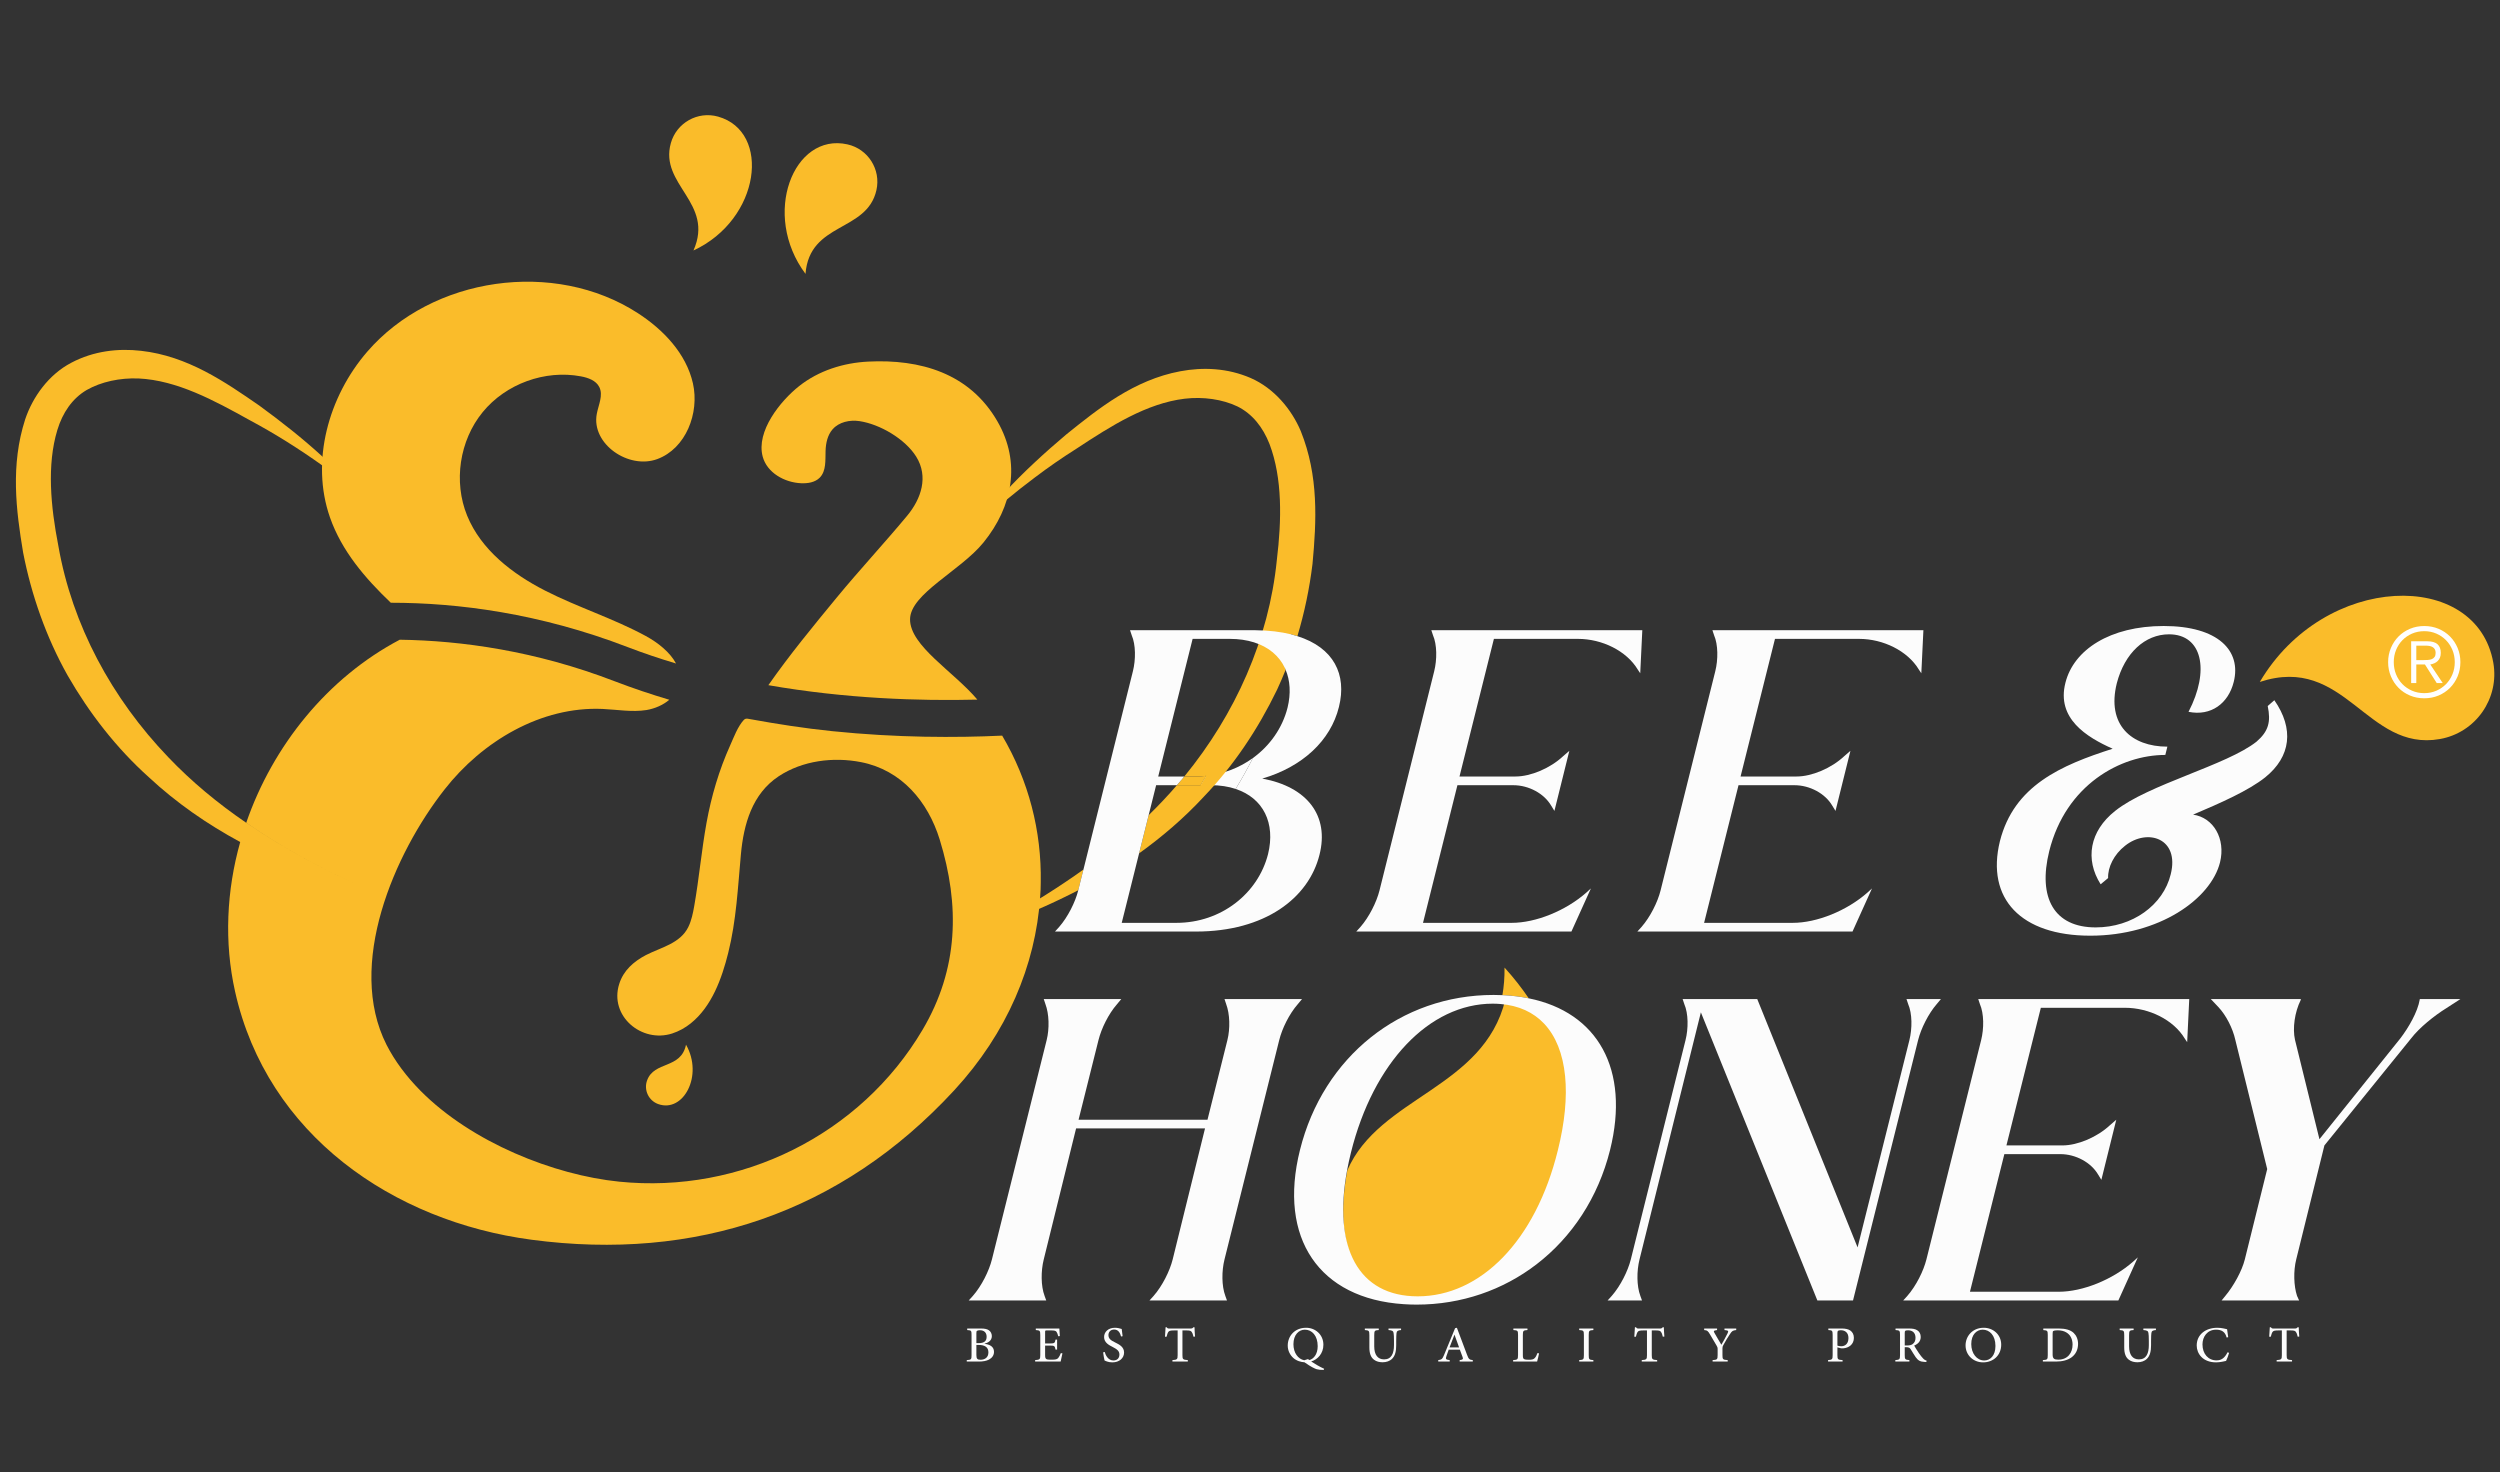
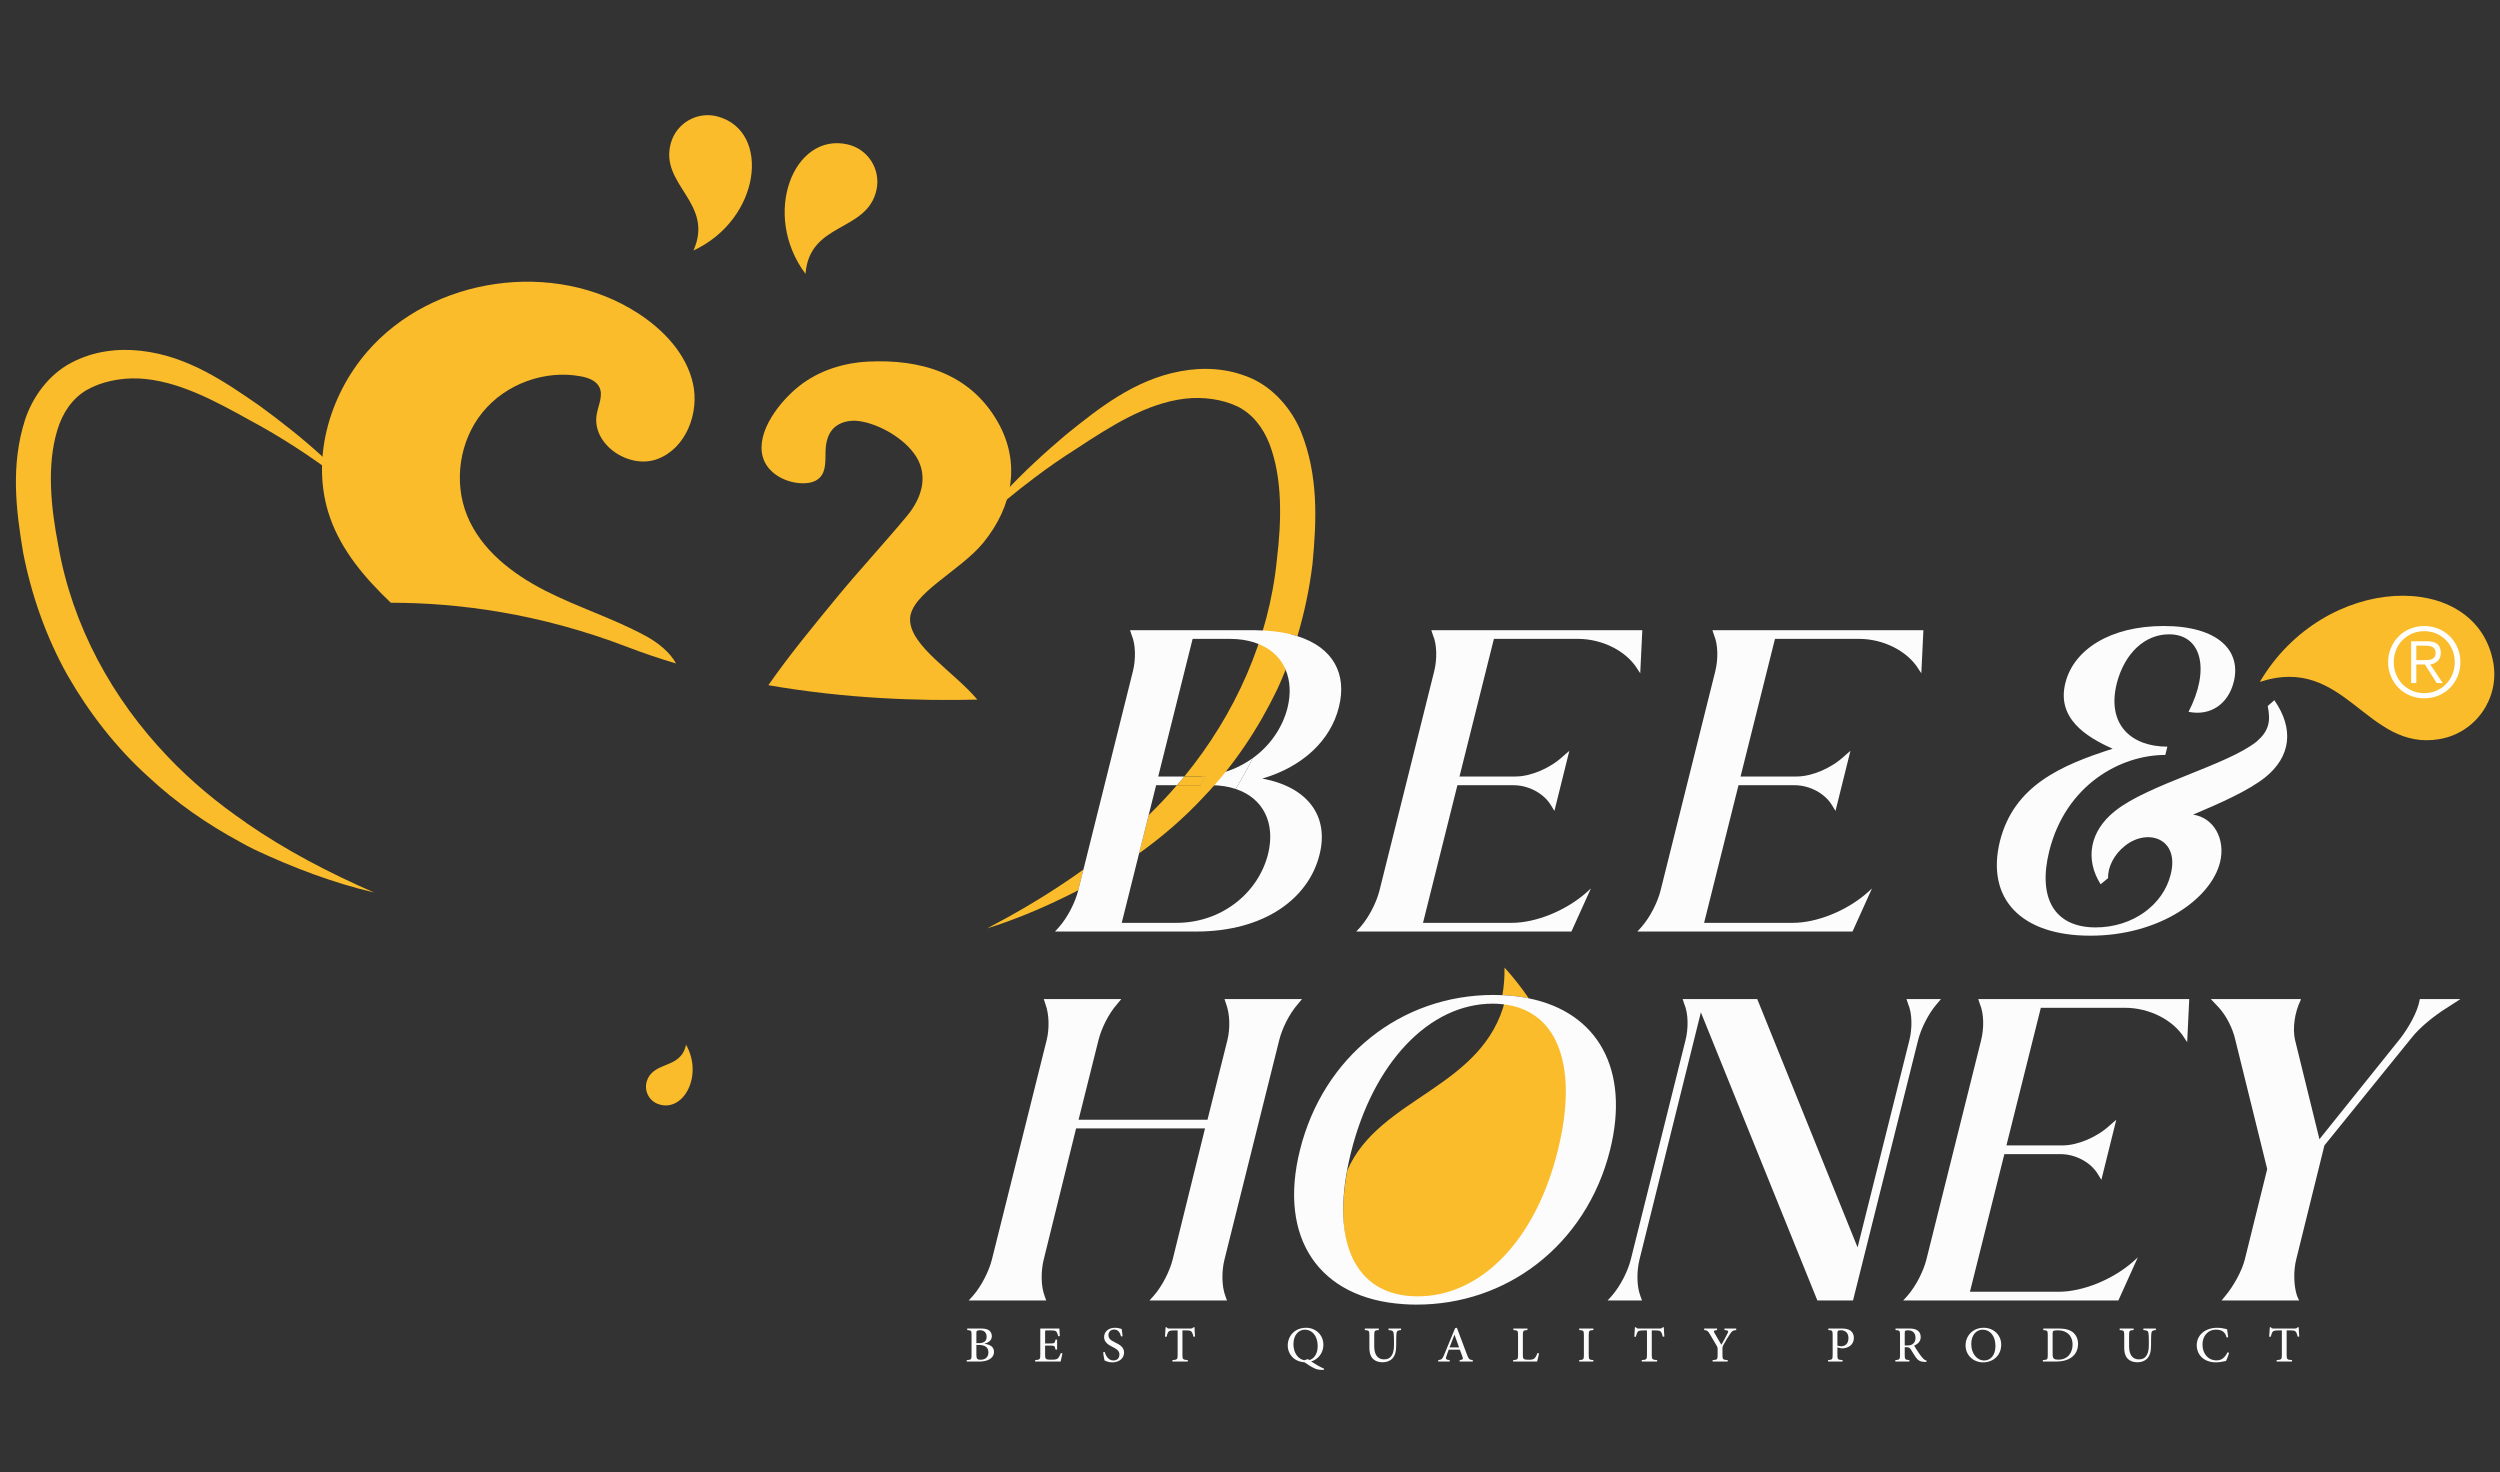
<svg xmlns="http://www.w3.org/2000/svg" width="236" height="139" viewBox="0 0 236 139" fill="none">
  <rect x="0" y="0" width="236" height="139" fill="#333333" stroke="none" />
  <g clip-path="url(#clip0_3876_17524)">
    <mask id="mask0_3876_17524" style="mask-type:luminance" maskUnits="userSpaceOnUse" x="0" y="-13" width="339" height="239">
      <path d="M0 -12.885H338.566V225.406H0V-12.885Z" fill="white" />
    </mask>
    <g mask="url(#mask0_3876_17524)">
      <path d="M116.646 74.475C117.226 73.527 117.768 72.552 118.273 71.559C117.021 72.467 115.51 73.067 113.858 73.242C113.688 73.538 113.511 73.83 113.334 74.122H114.306C115.183 74.122 115.962 74.249 116.646 74.475Z" fill="#FCFCFC" />
      <path d="M35.319 84.255C31.438 83.336 27.691 81.922 24.046 80.209C23.582 79.982 23.128 79.744 22.674 79.486C19.577 77.814 16.634 75.78 14.034 73.355C10.988 70.619 8.439 67.336 6.384 63.764C4.361 60.162 2.967 56.187 2.183 52.162C1.512 48.146 0.985 43.903 2.379 39.578C3.091 37.462 4.598 35.356 6.735 34.241C8.841 33.127 11.153 32.869 13.311 33.116C17.729 33.612 21.249 36.058 24.48 38.288C26.545 39.795 28.568 41.385 30.447 43.109C31.499 44.089 32.511 45.111 33.461 46.195C32.46 45.41 31.438 44.647 30.405 43.924C28.217 42.365 25.956 40.941 23.603 39.681C20.175 37.772 16.697 35.903 13.094 35.728C11.329 35.656 9.553 36.038 8.191 36.812C6.828 37.607 5.909 38.959 5.414 40.59C4.413 43.893 4.784 47.816 5.507 51.522C6.818 59.027 10.565 65.932 15.871 71.466C18.08 73.788 20.568 75.842 23.241 77.669V77.68C26.968 80.26 31.076 82.408 35.319 84.255Z" fill="#FABC2A" />
      <path d="M213.326 64.375C219.444 54.014 233.803 53.7 235.368 62.557C235.965 65.942 233.706 69.169 230.322 69.766C223.38 70.992 221.397 61.717 213.326 64.375Z" fill="#FABC2A" />
      <path d="M150.181 83.868L149.751 84.26C147.794 85.982 144.977 87.117 142.707 87.117H134.332L137.58 74.124H142.863C144.311 74.124 145.759 74.907 146.424 76.042L146.737 76.55L148.146 70.876L147.559 71.385C146.346 72.52 144.507 73.302 143.059 73.302H137.776L141.024 60.31H148.968C151.238 60.31 153.547 61.444 154.604 63.206L154.838 63.558L155.034 59.488H135.115L135.271 59.958C135.662 60.858 135.662 62.267 135.389 63.362L130.223 84.064C129.949 85.16 129.245 86.569 128.423 87.508L128.031 87.938H148.342L150.181 83.868Z" fill="#FCFCFC" />
      <path d="M156.757 84.064C156.484 85.16 155.779 86.569 154.957 87.508L154.566 87.938H174.877L176.716 83.868L176.286 84.26C174.329 85.982 171.511 87.117 169.241 87.117H160.867L164.115 74.124H169.398C170.846 74.124 172.294 74.907 172.959 76.042L173.272 76.55L174.681 70.876L174.094 71.385C172.881 72.52 171.041 73.302 169.594 73.302H164.31L167.558 60.31H175.502C177.773 60.31 180.082 61.444 181.138 63.206L181.373 63.558L181.569 59.488H161.65L161.806 59.958C162.197 60.858 162.197 62.267 161.923 63.362L156.757 84.064Z" fill="#FCFCFC" />
      <path d="M207.028 76.902C209.61 75.806 212.272 74.632 213.837 73.38C216.264 71.423 216.577 68.801 214.698 66.101L214.072 66.649C214.385 68.136 214.15 69.035 213.015 70.014C210.198 72.245 202.801 74.045 199.671 76.549C197.244 78.467 196.814 81.128 198.3 83.476L199.006 82.89C198.966 81.872 199.553 80.659 200.609 79.837C202.723 78.155 205.776 79.133 204.915 82.537C204.21 85.433 201.314 87.547 197.831 87.547C193.918 87.547 192.352 84.768 193.448 80.345C195.013 74.084 200.179 71.266 204.406 71.266L204.601 70.484C201.197 70.484 198.849 68.409 199.827 64.496C200.57 61.64 202.488 59.879 204.758 59.879C207.889 59.879 208.632 63.283 206.597 67.196C208.711 67.627 210.354 66.414 210.863 64.379C211.607 61.444 209.415 59.095 204.249 59.095C199.201 59.095 195.757 61.326 194.975 64.457C194.114 67.823 196.97 69.584 199.436 70.68C194.544 72.245 190.122 74.162 188.792 79.406C187.461 84.847 190.787 88.329 197.322 88.329C203.858 88.329 208.711 84.847 209.571 81.403C210.119 79.171 208.946 77.175 207.028 76.902Z" fill="#FCFCFC" />
      <path d="M120.758 98.188C121.032 97.092 121.697 95.722 122.519 94.783L122.91 94.313H115.593L115.749 94.783C116.101 95.722 116.14 97.092 115.866 98.188L113.988 105.701H101.817L103.696 98.188C103.97 97.092 104.635 95.722 105.457 94.783L105.848 94.313H98.53L98.687 94.783C99.039 95.722 99.078 97.092 98.804 98.188L93.638 118.889C93.364 119.985 92.66 121.394 91.838 122.333L91.447 122.764H98.765L98.608 122.333C98.256 121.394 98.256 119.985 98.53 118.889L101.583 106.523H113.754L110.701 118.889C110.427 119.985 109.723 121.394 108.901 122.333L108.51 122.764H115.827L115.671 122.333C115.319 121.394 115.319 119.985 115.593 118.889L120.758 98.188Z" fill="#FCFCFC" />
      <path d="M148.37 101.371C147.889 99.654 147.211 97.939 146.323 96.268C145.285 95.172 143.871 94.514 142.103 94.367C140.054 102.761 130.201 103.52 127.188 110.48C125.765 118.083 128.289 122.786 134.042 122.786C140.128 122.786 145.488 117.426 147.664 108.599C148.347 105.87 148.575 103.431 148.37 101.371Z" fill="#FABC2A" />
      <path d="M142.027 91.339C142.04 92.284 141.965 93.141 141.828 93.941C142.706 93.979 143.534 94.082 144.315 94.241C143.638 93.246 142.879 92.275 142.027 91.339Z" fill="#FABC2A" />
      <path d="M133.832 122.374C128.245 122.374 125.794 117.807 127.175 110.424C127.275 109.895 127.392 109.352 127.531 108.794C129.644 100.302 134.928 94.746 140.915 94.746C141.17 94.746 141.417 94.759 141.659 94.779C143.377 94.921 144.749 95.561 145.756 96.624C146.868 97.798 147.537 99.485 147.745 101.58C147.943 103.579 147.722 105.948 147.059 108.598C144.946 117.169 139.741 122.374 133.832 122.374ZM144.315 94.242C143.534 94.084 142.706 93.981 141.828 93.942C141.554 93.93 141.276 93.923 140.993 93.923C132.227 93.923 124.909 99.754 122.717 108.56C120.63 116.911 124.548 122.594 132.503 123.113C132.898 123.139 133.299 123.156 133.714 123.156C137.975 123.156 141.891 121.776 145.045 119.353C148.381 116.792 150.864 113.064 151.99 108.56C153.884 100.949 150.835 95.565 144.315 94.242Z" fill="#FCFCFC" />
      <path d="M182.83 94.783L183.222 94.313H179.973L180.13 94.783C180.521 95.683 180.521 97.092 180.248 98.188L175.356 117.755L165.884 94.313H158.841L158.997 94.783C159.389 95.683 159.389 97.092 159.114 98.188L153.949 118.889C153.675 119.985 152.971 121.394 152.149 122.333L151.758 122.764H155.006L154.849 122.333C154.497 121.394 154.497 119.985 154.771 118.889L160.563 95.565L171.56 122.764H174.925L181.069 98.188C181.343 97.092 182.048 95.683 182.83 94.783Z" fill="#FCFCFC" />
      <path d="M186.902 94.783C187.294 95.683 187.294 97.092 187.02 98.188L181.854 118.889C181.58 119.985 180.876 121.394 180.053 122.333L179.662 122.764H199.973L201.812 118.694L201.382 119.085C199.425 120.807 196.607 121.942 194.338 121.942H185.963L189.211 108.949H194.495C195.942 108.949 197.39 109.732 198.055 110.867L198.369 111.376L199.777 105.701L199.19 106.21C197.977 107.345 196.138 108.128 194.69 108.128H189.407L192.655 95.135H200.599C202.869 95.135 205.178 96.27 206.235 98.031L206.469 98.383L206.665 94.313H186.746L186.902 94.783Z" fill="#FCFCFC" />
      <path d="M228.425 94.353C228.229 95.526 227.368 97.013 226.586 98.031L218.955 107.541L216.645 98.149C216.411 97.092 216.607 95.565 217.193 94.391V94.313H208.701L209.406 95.057C210.149 95.84 210.776 97.092 211.01 98.149L214.024 110.359L211.911 118.889C211.637 119.985 210.853 121.394 210.071 122.333L209.719 122.764H217.037L216.841 122.333C216.529 121.394 216.489 119.985 216.763 118.889L219.424 108.128L227.604 98.031C228.386 97.013 229.795 95.879 230.93 95.175L232.26 94.313H228.425V94.353Z" fill="#FCFCFC" />
      <path d="M228.099 60.949H228.989C229.105 60.949 229.219 60.958 229.332 60.977C229.445 60.995 229.546 61.03 229.635 61.082C229.723 61.134 229.794 61.204 229.846 61.292C229.898 61.381 229.924 61.493 229.924 61.627C229.924 61.792 229.89 61.922 229.823 62.017C229.756 62.112 229.667 62.181 229.557 62.224C229.447 62.266 229.32 62.292 229.176 62.301C229.032 62.31 228.888 62.315 228.741 62.315H228.099V60.949ZM228.099 62.727H228.915L230.025 64.479H230.593L229.419 62.727C229.553 62.703 229.681 62.665 229.8 62.613C229.919 62.561 230.025 62.491 230.116 62.402C230.208 62.313 230.28 62.206 230.332 62.081C230.384 61.956 230.41 61.804 230.41 61.627C230.41 61.273 230.307 61.003 230.102 60.816C229.898 60.63 229.572 60.536 229.126 60.536H227.613V64.479H228.099V62.727Z" fill="white" />
      <path d="M226.187 61.362C226.33 61.008 226.531 60.699 226.787 60.436C227.045 60.173 227.348 59.965 227.7 59.812C228.051 59.66 228.435 59.583 228.851 59.583C229.26 59.583 229.641 59.66 229.992 59.812C230.344 59.965 230.647 60.173 230.905 60.436C231.161 60.699 231.363 61.008 231.51 61.362C231.656 61.717 231.73 62.098 231.73 62.508C231.73 62.918 231.656 63.3 231.51 63.654C231.363 64.009 231.161 64.317 230.905 64.581C230.647 64.843 230.344 65.051 229.992 65.204C229.641 65.357 229.26 65.433 228.851 65.433C228.435 65.433 228.051 65.357 227.7 65.204C227.348 65.051 227.045 64.843 226.787 64.581C226.531 64.317 226.33 64.009 226.187 63.654C226.044 63.3 225.972 62.918 225.972 62.508C225.972 62.098 226.044 61.717 226.187 61.362ZM226.421 64.933C226.726 65.242 227.087 65.483 227.503 65.658C227.919 65.832 228.368 65.919 228.851 65.919C229.333 65.919 229.783 65.832 230.199 65.658C230.614 65.483 230.974 65.242 231.28 64.933C231.586 64.624 231.826 64.262 232 63.847C232.174 63.431 232.261 62.985 232.261 62.508C232.261 62.031 232.174 61.585 232 61.169C231.826 60.754 231.586 60.392 231.28 60.083C230.974 59.774 230.614 59.533 230.199 59.358C229.783 59.184 229.333 59.097 228.851 59.097C228.368 59.097 227.919 59.184 227.503 59.358C227.087 59.533 226.726 59.774 226.421 60.083C226.115 60.392 225.875 60.754 225.701 61.169C225.527 61.585 225.439 62.031 225.439 62.508C225.439 62.985 225.527 63.431 225.701 63.847C225.875 64.262 226.115 64.624 226.421 64.933Z" fill="white" />
      <path d="M113.859 73.243C113.689 73.539 113.512 73.832 113.335 74.124H111.098C110.253 75.104 109.364 76.046 108.434 76.952L107.533 80.555C109.718 78.987 111.777 77.22 113.619 75.233C116.458 72.281 118.76 68.823 120.556 65.107C120.846 64.489 121.111 63.86 121.366 63.227C121.342 63.171 121.322 63.113 121.297 63.059C121.535 62.007 121.73 60.947 121.886 59.883C122.09 59.934 122.283 59.992 122.474 60.053C123.145 57.822 123.621 55.533 123.9 53.236C124.283 49.179 124.489 44.916 122.796 40.704C121.929 38.639 120.267 36.647 118.068 35.687C115.88 34.737 113.557 34.645 111.42 35.047C107.054 35.863 103.709 38.557 100.654 41.014C99.642 41.87 98.651 42.737 97.691 43.636C95.73 45.463 93.882 47.414 92.272 49.551C94.037 47.961 95.843 46.453 97.722 45.05C98.992 44.09 100.292 43.191 101.634 42.345C104.906 40.188 108.251 38.071 111.833 37.638C113.578 37.432 115.384 37.69 116.799 38.361C118.213 39.052 119.224 40.332 119.844 41.922C121.072 45.153 120.99 49.096 120.536 52.843C119.79 60.341 116.605 67.433 111.797 73.302H112.859C113.198 73.302 113.53 73.278 113.859 73.243Z" fill="#FABC2A" />
      <path d="M100.529 83.296C98.186 84.876 95.719 86.311 93.18 87.642C95.677 86.858 98.104 85.856 100.468 84.7C100.912 84.489 101.351 84.262 101.79 84.037L102.278 82.084C101.703 82.496 101.121 82.901 100.529 83.296Z" fill="#FABC2A" />
      <path d="M111.098 74.124H113.335C113.512 73.831 113.689 73.54 113.859 73.243C113.53 73.278 113.198 73.302 112.859 73.302H111.797C111.746 73.364 111.698 73.427 111.647 73.489C111.469 73.704 111.281 73.912 111.098 74.124Z" fill="#FABC2A" />
      <path d="M121.544 66.806C121.058 68.728 119.879 70.395 118.272 71.561C117.767 72.554 117.225 73.529 116.645 74.477C119.258 75.337 120.419 77.705 119.705 80.621C118.766 84.338 115.283 87.117 111.056 87.117H105.891L106.222 85.794L107.17 82.001L107.531 80.556L108.432 76.953L109.139 74.124H111.095C111.279 73.912 111.466 73.705 111.645 73.489C111.696 73.428 111.744 73.364 111.795 73.302H109.335L112.583 60.31H116.105C116.947 60.31 117.702 60.426 118.37 60.635C119.764 61.07 120.76 61.925 121.294 63.06C121.319 63.114 121.339 63.172 121.363 63.227C121.792 64.244 121.872 65.465 121.544 66.806ZM126.397 66.728C127.161 63.672 125.905 61.133 122.471 60.053C122.281 59.993 122.087 59.935 121.883 59.884C120.919 59.644 119.807 59.507 118.537 59.494C118.469 59.494 118.405 59.488 118.335 59.488H106.674L106.83 59.958C107.221 60.858 107.221 62.267 106.947 63.362L102.276 82.084L101.788 84.036L101.782 84.064C101.508 85.16 100.803 86.569 99.981 87.508L99.59 87.938H100.113H103.057H112.896C119.431 87.938 123.54 84.769 124.558 80.699C125.497 77.02 123.423 74.281 119.157 73.498C122.914 72.403 125.614 69.937 126.397 66.728Z" fill="#FCFCFC" />
      <path d="M92.17 127.915C92.17 128.273 92.266 128.365 92.574 128.362C92.958 128.355 93.305 128.158 93.305 127.663C93.305 127.181 92.971 126.961 92.374 126.961H92.17V127.915ZM92.384 126.793C92.915 126.793 93.138 126.587 93.138 126.19C93.138 125.845 92.945 125.573 92.498 125.573C92.38 125.573 92.269 125.599 92.226 125.632C92.183 125.661 92.17 125.718 92.17 125.865V126.793H92.384ZM92.948 126.856C93.45 126.921 93.834 127.131 93.834 127.613C93.834 127.935 93.656 128.184 93.368 128.341C93.115 128.476 92.781 128.532 92.39 128.532H91.262V128.394C91.682 128.365 91.714 128.332 91.714 127.928V126.023C91.714 125.613 91.691 125.583 91.304 125.557V125.412H92.603C92.978 125.412 93.19 125.468 93.355 125.58C93.525 125.695 93.63 125.904 93.63 126.127C93.63 126.583 93.233 126.77 92.948 126.839V126.856Z" fill="#FCFCFC" />
-       <path d="M100.295 127.755C100.263 127.935 100.167 128.378 100.125 128.532H97.717V128.394C98.16 128.362 98.202 128.315 98.202 127.922V126.043C98.202 125.603 98.16 125.59 97.779 125.557V125.412H100.003C100.01 125.538 100.029 125.856 100.049 126.125L99.898 126.144C99.852 125.944 99.8 125.832 99.737 125.727C99.665 125.622 99.531 125.59 99.193 125.59H98.829C98.668 125.59 98.658 125.603 98.658 125.748V126.823H99.108C99.547 126.823 99.58 126.784 99.642 126.458H99.79V127.4H99.642C99.573 127.05 99.537 127.023 99.108 127.023H98.658V127.906C98.658 128.132 98.684 128.24 98.776 128.299C98.871 128.355 99.055 128.355 99.278 128.355C99.636 128.355 99.783 128.322 99.895 128.198C99.98 128.096 100.072 127.928 100.144 127.735L100.295 127.755Z" fill="#FCFCFC" />
+       <path d="M100.295 127.755C100.263 127.935 100.167 128.378 100.125 128.532H97.717V128.394C98.16 128.362 98.202 128.315 98.202 127.922V126.043V125.412H100.003C100.01 125.538 100.029 125.856 100.049 126.125L99.898 126.144C99.852 125.944 99.8 125.832 99.737 125.727C99.665 125.622 99.531 125.59 99.193 125.59H98.829C98.668 125.59 98.658 125.603 98.658 125.748V126.823H99.108C99.547 126.823 99.58 126.784 99.642 126.458H99.79V127.4H99.642C99.573 127.05 99.537 127.023 99.108 127.023H98.658V127.906C98.658 128.132 98.684 128.24 98.776 128.299C98.871 128.355 99.055 128.355 99.278 128.355C99.636 128.355 99.783 128.322 99.895 128.198C99.98 128.096 100.072 127.928 100.144 127.735L100.295 127.755Z" fill="#FCFCFC" />
      <path d="M105.828 126.164C105.742 125.856 105.591 125.508 105.178 125.508C104.811 125.508 104.637 125.767 104.637 126.03C104.637 126.368 104.863 126.531 105.263 126.725C105.68 126.929 106.113 127.155 106.113 127.683C106.113 128.198 105.673 128.608 105.004 128.608C104.801 128.608 104.637 128.573 104.512 128.529C104.387 128.49 104.318 128.45 104.269 128.427C104.236 128.333 104.165 127.897 104.135 127.663L104.282 127.621C104.364 127.926 104.604 128.427 105.106 128.427C105.463 128.427 105.673 128.208 105.673 127.863C105.673 127.515 105.411 127.352 105.037 127.155C104.696 126.984 104.226 126.745 104.226 126.217C104.226 125.738 104.613 125.341 105.253 125.341C105.486 125.341 105.706 125.396 105.89 125.456C105.909 125.626 105.932 125.823 105.975 126.138L105.828 126.164Z" fill="#FCFCFC" />
      <path d="M112.665 126.187C112.612 125.947 112.56 125.82 112.498 125.738C112.415 125.626 112.33 125.59 111.957 125.59H111.622V127.928C111.622 128.31 111.664 128.365 112.13 128.394V128.532H110.677V128.394C111.126 128.365 111.169 128.312 111.169 127.928V125.59H110.884C110.457 125.59 110.355 125.636 110.29 125.738C110.228 125.82 110.184 125.96 110.123 126.187H109.975C109.998 125.875 110.021 125.557 110.031 125.291H110.136C110.208 125.413 110.27 125.413 110.415 125.413H112.402C112.537 125.413 112.583 125.383 112.658 125.291H112.763C112.763 125.511 112.789 125.881 112.812 126.17L112.665 126.187Z" fill="#FCFCFC" />
      <path d="M123.471 128.3C123.521 128.326 123.566 128.355 123.609 128.388C123.993 128.283 124.39 127.86 124.39 127.08C124.39 126.092 123.855 125.521 123.176 125.521C122.616 125.521 122.1 126 122.1 126.893C122.1 127.703 122.53 128.29 123.117 128.408L123.471 128.3ZM124.957 129.32C124.708 129.33 124.446 129.297 124.295 129.254C124.137 129.211 123.744 129.028 123.137 128.598C122.845 128.588 122.402 128.477 122.08 128.184C121.776 127.906 121.562 127.496 121.562 127.024C121.562 126.128 122.212 125.341 123.301 125.341C124.16 125.341 124.928 125.981 124.928 126.945C124.928 127.788 124.37 128.346 123.776 128.522C124.069 128.713 124.527 129.002 124.997 129.211L124.957 129.32Z" fill="#FCFCFC" />
      <path d="M132.261 125.557C131.976 125.573 131.851 125.646 131.831 125.843C131.818 125.977 131.802 126.17 131.802 126.603V126.98C131.802 127.548 131.71 127.965 131.424 128.26C131.195 128.493 130.86 128.598 130.522 128.598C130.221 128.598 129.935 128.532 129.715 128.365C129.414 128.142 129.269 127.778 129.269 127.201V126.056C129.269 125.612 129.227 125.589 128.84 125.557V125.413H130.156V125.557C129.771 125.58 129.728 125.61 129.728 126.056V127.102C129.728 127.893 130.06 128.326 130.657 128.326C131.353 128.326 131.592 127.768 131.592 126.971V126.603C131.592 126.17 131.579 125.981 131.553 125.829C131.526 125.646 131.415 125.58 131.076 125.557V125.413H132.261V125.557Z" fill="#FCFCFC" />
      <path d="M137.307 126H137.298C137.141 126.397 136.987 126.806 136.839 127.193H137.737L137.307 126ZM137.79 128.532V128.394C138.095 128.352 138.138 128.309 138.072 128.116C138.003 127.925 137.915 127.686 137.81 127.41H136.757C136.675 127.63 136.609 127.817 136.547 128.007C136.442 128.299 136.481 128.355 136.852 128.394V128.532H135.77V128.394C136.088 128.345 136.156 128.312 136.33 127.885L137.36 125.383L137.531 125.34C137.846 126.19 138.161 127.043 138.486 127.885C138.643 128.309 138.712 128.362 139.031 128.394V128.532H137.79Z" fill="#FCFCFC" />
      <path d="M145.287 127.758C145.254 127.922 145.152 128.384 145.103 128.532H142.84V128.394C143.26 128.365 143.303 128.333 143.303 127.913V126.029C143.303 125.613 143.27 125.583 142.863 125.557V125.413H144.192V125.557C143.804 125.583 143.758 125.61 143.758 126.029V127.896C143.758 128.159 143.781 128.25 143.873 128.299C143.969 128.352 144.136 128.362 144.329 128.362C144.588 128.362 144.762 128.333 144.874 128.208C144.966 128.116 145.058 127.958 145.139 127.729L145.287 127.758Z" fill="#FCFCFC" />
      <path d="M149.076 128.532V128.394C149.477 128.365 149.519 128.335 149.519 127.922V126.029C149.519 125.613 149.477 125.583 149.076 125.557V125.412H150.415V125.557C150.018 125.583 149.976 125.613 149.976 126.029V127.922C149.976 128.335 150.018 128.365 150.415 128.394V128.532H149.076Z" fill="#FCFCFC" />
      <path d="M156.97 126.187C156.917 125.947 156.864 125.82 156.802 125.738C156.72 125.626 156.635 125.59 156.261 125.59H155.927V127.928C155.927 128.31 155.969 128.365 156.436 128.394V128.532H154.981V128.394C155.431 128.365 155.474 128.312 155.474 127.928V125.59H155.188C154.762 125.59 154.66 125.636 154.595 125.738C154.532 125.82 154.49 125.96 154.427 126.187H154.279C154.302 125.875 154.325 125.557 154.336 125.291H154.44C154.513 125.413 154.575 125.413 154.719 125.413H156.707C156.842 125.413 156.887 125.383 156.963 125.291H157.067C157.067 125.511 157.094 125.881 157.117 126.17L156.97 126.187Z" fill="#FCFCFC" />
      <path d="M163.899 125.557C163.558 125.593 163.493 125.655 163.302 125.947C163.083 126.275 162.925 126.535 162.686 126.971C162.614 127.099 162.6 127.155 162.6 127.286V127.916C162.6 128.326 162.637 128.365 163.096 128.394V128.532H161.669V128.394C162.101 128.365 162.144 128.333 162.144 127.916V127.305C162.144 127.204 162.121 127.161 162.039 127.013C161.883 126.741 161.701 126.427 161.423 125.967C161.229 125.642 161.167 125.583 160.875 125.557V125.413H162.092V125.557C161.738 125.603 161.757 125.665 161.842 125.823C162.046 126.191 162.289 126.584 162.498 126.944C162.676 126.636 162.948 126.154 163.083 125.865C163.187 125.642 163.171 125.593 162.791 125.557V125.413H163.899V125.557Z" fill="#FCFCFC" />
      <path d="M173.451 127.026C173.513 127.05 173.648 127.086 173.802 127.086C174.107 127.086 174.494 126.921 174.494 126.311C174.494 125.79 174.159 125.573 173.773 125.573C173.638 125.573 173.536 125.599 173.504 125.632C173.47 125.665 173.451 125.718 173.451 125.852V127.026ZM173.854 125.412C174.205 125.412 174.488 125.468 174.685 125.613C174.881 125.756 175.006 125.98 175.006 126.295C175.006 126.921 174.527 127.223 174.048 127.279C173.973 127.289 173.871 127.289 173.818 127.285L173.451 127.193V127.925C173.451 128.335 173.494 128.362 173.94 128.394V128.532H172.569V128.394C172.959 128.362 173.002 128.322 173.002 127.922V126.029C173.002 125.599 172.959 125.58 172.595 125.557V125.412H173.854Z" fill="#FCFCFC" />
      <path d="M180.027 127.013C180.273 127.013 180.437 126.974 180.562 126.876C180.748 126.732 180.824 126.545 180.824 126.285C180.824 125.771 180.487 125.58 180.122 125.58C179.974 125.58 179.896 125.6 179.86 125.626C179.827 125.652 179.807 125.708 179.807 125.832V127.013H180.027ZM181.848 128.575C181.789 128.575 181.733 128.572 181.674 128.565C181.277 128.546 181.073 128.441 180.847 128.126C180.68 127.893 180.519 127.601 180.371 127.371C180.283 127.233 180.197 127.175 179.945 127.175H179.807V127.922C179.807 128.326 179.853 128.362 180.247 128.394V128.532H178.918V128.394C179.315 128.362 179.362 128.326 179.362 127.922V126.02C179.362 125.609 179.319 125.583 178.938 125.557V125.412H180.194C180.565 125.412 180.804 125.455 180.992 125.58C181.192 125.705 181.316 125.918 181.316 126.21C181.316 126.626 181.047 126.876 180.697 127.023C180.781 127.181 180.982 127.496 181.129 127.715C181.306 127.968 181.411 128.103 181.526 128.221C181.651 128.362 181.759 128.414 181.87 128.441L181.848 128.575Z" fill="#FCFCFC" />
      <path d="M187.163 125.521C186.611 125.521 186.087 125.971 186.087 126.879C186.087 127.762 186.608 128.428 187.313 128.428C187.865 128.428 188.37 127.988 188.37 127.059C188.37 126.053 187.812 125.521 187.166 125.521H187.163ZM187.271 125.341C188.133 125.341 188.914 125.971 188.914 126.932C188.914 127.969 188.137 128.608 187.205 128.608C186.284 128.608 185.549 127.929 185.549 127.004C185.549 126.135 186.202 125.341 187.268 125.341H187.271Z" fill="#FCFCFC" />
      <path d="M193.768 127.883C193.768 128.263 193.935 128.352 194.296 128.352C195.212 128.352 195.651 127.686 195.651 126.931C195.651 126.436 195.457 126.029 195.097 125.803C194.87 125.652 194.575 125.58 194.224 125.58C194.004 125.58 193.882 125.613 193.83 125.646C193.784 125.678 193.768 125.737 193.768 125.924V127.883ZM194.339 125.412C194.965 125.412 195.444 125.54 195.749 125.823C195.992 126.056 196.169 126.407 196.169 126.856C196.169 127.424 195.937 127.853 195.553 128.135C195.175 128.407 194.673 128.532 194.066 128.532H192.846V128.394C193.266 128.365 193.308 128.335 193.308 127.925V126.023C193.308 125.609 193.266 125.59 192.888 125.561V125.412H194.339Z" fill="#FCFCFC" />
      <path d="M203.519 125.557C203.233 125.573 203.109 125.646 203.09 125.843C203.076 125.977 203.06 126.17 203.06 126.603V126.98C203.06 127.548 202.968 127.965 202.682 128.26C202.453 128.493 202.118 128.598 201.781 128.598C201.478 128.598 201.193 128.532 200.973 128.365C200.672 128.142 200.527 127.778 200.527 127.201V126.056C200.527 125.612 200.485 125.589 200.097 125.557V125.413H201.414V125.557C201.029 125.58 200.986 125.61 200.986 126.056V127.102C200.986 127.893 201.318 128.326 201.915 128.326C202.61 128.326 202.85 127.768 202.85 126.971V126.603C202.85 126.17 202.836 125.981 202.811 125.829C202.784 125.646 202.673 125.58 202.334 125.557V125.413H203.519V125.557Z" fill="#FCFCFC" />
      <path d="M210.427 127.709C210.361 127.939 210.226 128.316 210.141 128.471C209.997 128.503 209.564 128.608 209.199 128.608C207.934 128.608 207.369 127.771 207.369 127.014C207.369 126.003 208.186 125.341 209.324 125.341C209.744 125.341 210.099 125.455 210.237 125.478C210.276 125.75 210.312 125.958 210.341 126.23L210.194 126.263C210.059 125.731 209.731 125.521 209.196 125.521C208.36 125.521 207.914 126.197 207.914 126.912C207.914 127.818 208.468 128.42 209.239 128.42C209.747 128.42 210.026 128.149 210.285 127.653L210.427 127.709Z" fill="#FCFCFC" />
      <path d="M216.903 126.187C216.85 125.947 216.798 125.82 216.736 125.738C216.653 125.626 216.568 125.59 216.195 125.59H215.86V127.928C215.86 128.31 215.903 128.365 216.369 128.394V128.532H214.915V128.394C215.365 128.365 215.407 128.312 215.407 127.928V125.59H215.122C214.695 125.59 214.594 125.636 214.528 125.738C214.466 125.82 214.423 125.96 214.361 126.187H214.213C214.236 125.875 214.259 125.557 214.269 125.291H214.373C214.446 125.413 214.508 125.413 214.653 125.413H216.641C216.776 125.413 216.821 125.383 216.896 125.291H217.001C217.001 125.511 217.028 125.881 217.05 126.17L216.903 126.187Z" fill="#FCFCFC" />
      <path d="M59.24 61.082C60.753 61.664 62.282 62.175 63.818 62.635C63.244 61.556 62.084 60.65 60.965 60.041C57.91 58.38 54.557 57.336 51.46 55.755C48.364 54.174 45.415 51.9 44.099 48.681C42.792 45.481 43.374 41.587 45.562 38.91C47.749 36.233 51.449 34.886 54.845 35.529C55.524 35.658 56.261 35.917 56.572 36.534C56.963 37.312 56.495 38.22 56.335 39.076C55.804 41.906 59.338 44.333 62.041 43.34C64.744 42.346 66.047 38.995 65.412 36.185C64.776 33.377 62.629 31.125 60.211 29.56C52.337 24.459 40.805 26.102 34.668 33.199C31.006 37.433 29.3 43.556 31.148 48.841C32.251 51.995 34.447 54.566 36.892 56.899C43.239 56.902 50.93 57.889 59.24 61.082Z" fill="#FABC2A" />
      <path d="M92.263 66.044C90.027 63.394 85.897 60.975 85.909 58.462C85.921 56.05 90.68 53.882 92.849 51.202C95.581 47.826 96.409 43.695 94.162 39.785C91.531 35.207 86.845 33.889 81.954 34.135C79.609 34.254 77.288 34.982 75.434 36.451C73.68 37.839 71.353 40.71 71.999 43.106C72.409 44.629 74.06 45.553 75.636 45.618C76.264 45.644 76.946 45.537 77.386 45.089C78.005 44.458 77.905 43.448 77.934 42.564C77.957 41.837 78.115 41.078 78.593 40.53C79.202 39.832 80.225 39.617 81.141 39.755C83.065 40.046 85.446 41.435 86.49 43.108C87.666 44.991 86.968 47.082 85.64 48.681C83.466 51.299 81.142 53.792 78.979 56.419C76.751 59.125 74.52 61.836 72.533 64.681C79.842 65.957 86.814 66.181 92.263 66.044Z" fill="#FABC2A" />
      <path d="M76.039 25.853C71.854 20.253 74.901 12.484 80 13.629C81.948 14.066 83.172 16.001 82.735 17.949C81.837 21.945 76.421 20.93 76.039 25.853Z" fill="#FABC2A" />
      <path d="M65.463 23.646C71.806 20.707 72.817 12.424 67.788 11.008C65.866 10.467 63.869 11.587 63.328 13.509C62.218 17.451 67.466 19.134 65.463 23.646Z" fill="#FABC2A" />
      <path d="M64.76 98.617C66.425 101.546 64.501 105.077 62.133 104.224C61.227 103.897 60.758 102.899 61.084 101.994C61.753 100.137 64.282 100.948 64.76 98.617Z" fill="#FABC2A" />
-       <path d="M94.605 69.443C90.248 69.649 84.663 69.649 78.532 69.019C75.876 68.745 73.341 68.347 70.715 67.869C70.523 67.834 70.367 67.801 70.221 67.956C69.638 68.582 69.262 69.621 68.921 70.379C67.874 72.706 67.15 75.169 66.695 77.678C66.223 80.28 65.995 82.92 65.536 85.524C65.417 86.203 65.279 86.889 64.977 87.508C64.216 89.068 62.395 89.431 60.973 90.16C59.817 90.77 58.857 91.605 58.454 92.885C57.494 95.91 60.57 98.491 63.45 97.562C64.088 97.356 64.679 97.028 65.201 96.61C67.198 95.011 68.142 92.358 68.743 89.958C69.511 86.89 69.653 83.783 69.942 80.643C70.204 77.803 71.006 74.939 73.501 73.285C75.749 71.795 78.67 71.434 81.284 71.946C85.101 72.695 87.598 75.657 88.71 79.26C90.62 85.464 90.496 91.451 87.09 97.211C81.237 107.121 69.922 112.716 58.454 111.549C52.302 110.93 44.529 107.854 39.677 102.95C38.377 101.629 37.282 100.184 36.487 98.625C32.668 91.079 37.21 80.581 41.969 74.522C45.54 69.959 51.094 66.666 56.885 66.924C58.268 66.986 59.662 67.244 61.035 67.027C61.809 66.893 62.593 66.562 63.182 66.057C61.448 65.541 59.724 64.963 58 64.302C50.557 61.442 43.579 60.473 37.736 60.389C30.923 63.982 25.762 70.382 23.243 77.67C26.504 79.937 30.057 81.864 33.737 83.549C30.057 81.865 26.504 79.938 23.243 77.68C23.037 78.279 22.841 78.878 22.676 79.487C21.385 84.08 21.148 88.932 22.19 93.598C25.215 107.131 37.096 115.296 50.175 117.031C65.618 119.085 79.368 114.532 90.083 102.92C95.069 97.521 97.763 91.1 98.187 84.7C98.228 84.235 98.248 83.76 98.248 83.296C98.331 78.465 97.113 73.696 94.605 69.443Z" fill="#FABC2A" />
    </g>
  </g>
  <defs>
    <clipPath id="clip0_3876_17524">
      <rect width="236" height="137.667" fill="white" transform="translate(0 0.402)" />
    </clipPath>
  </defs>
</svg>